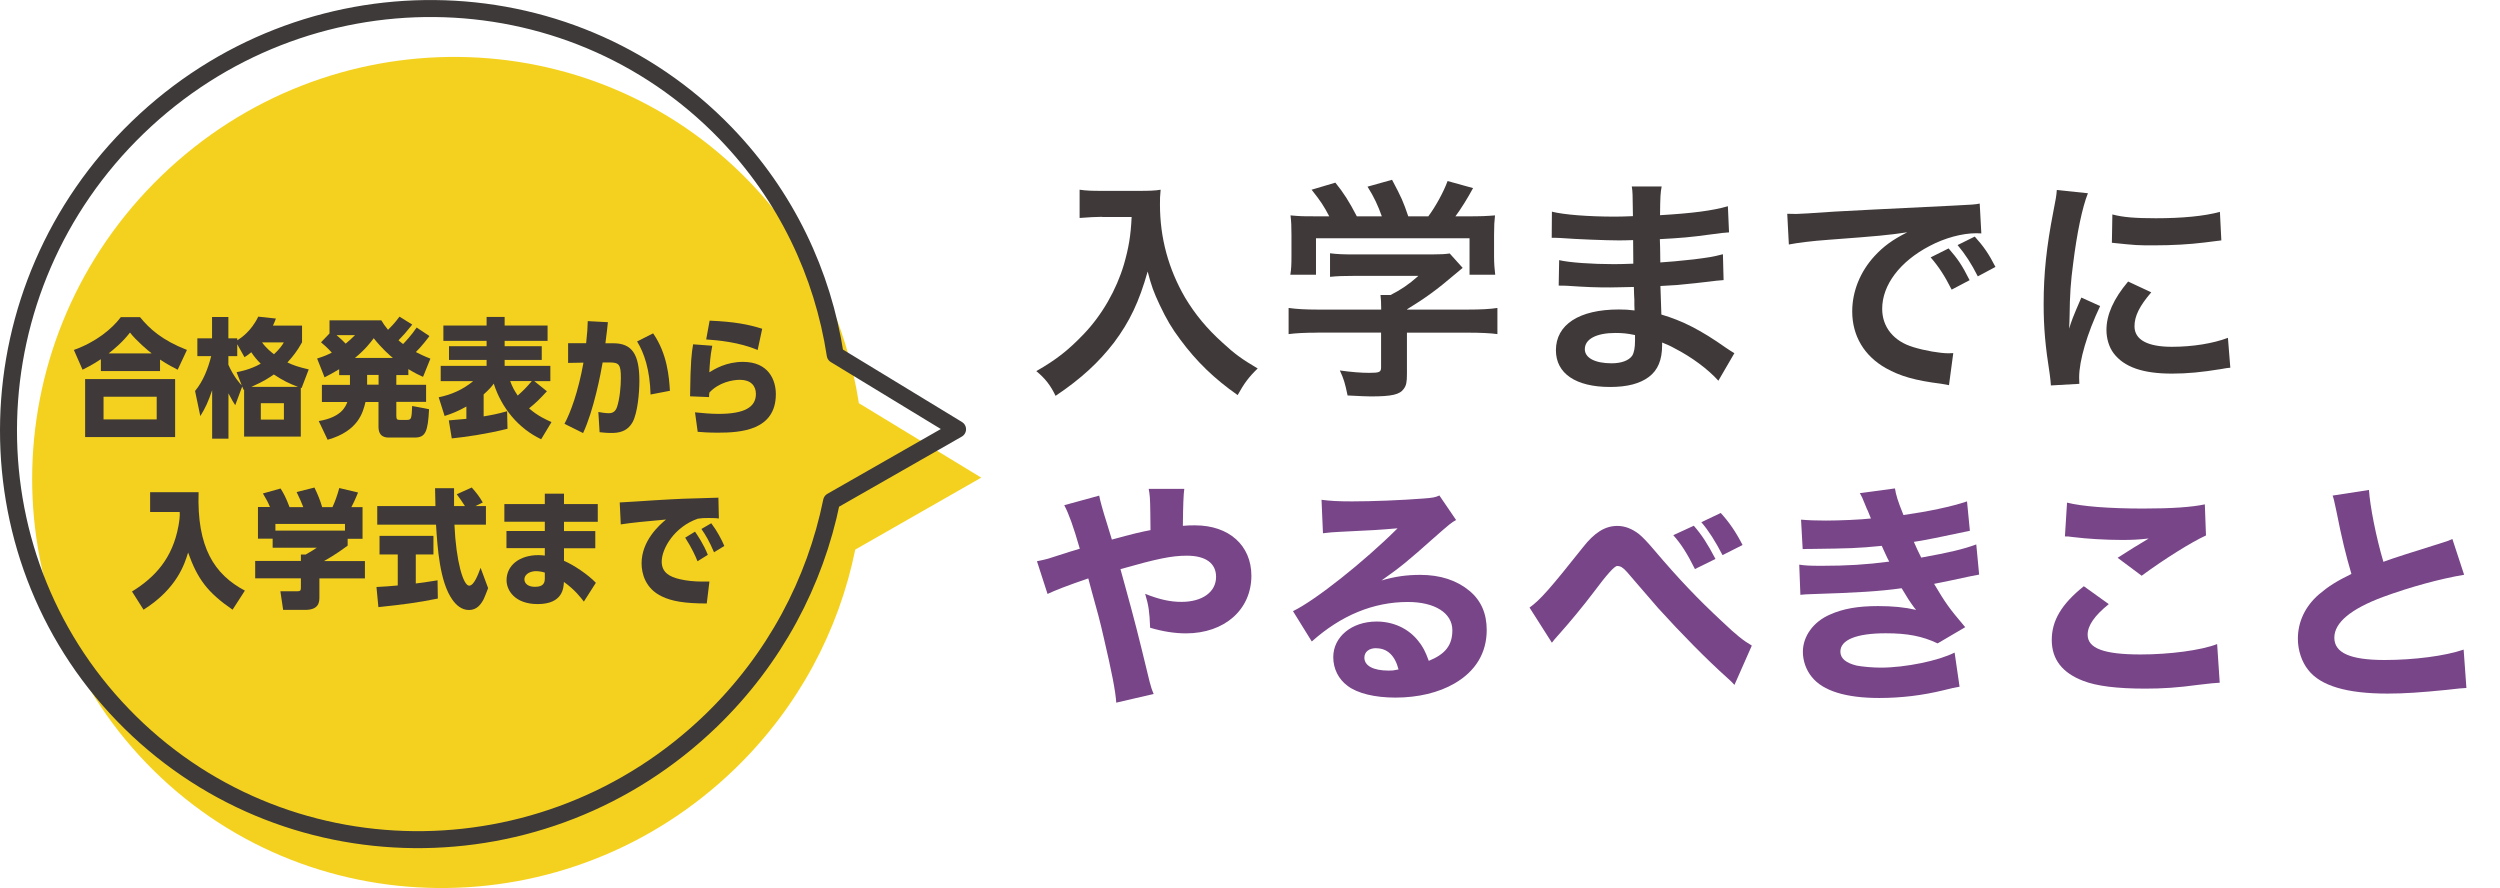
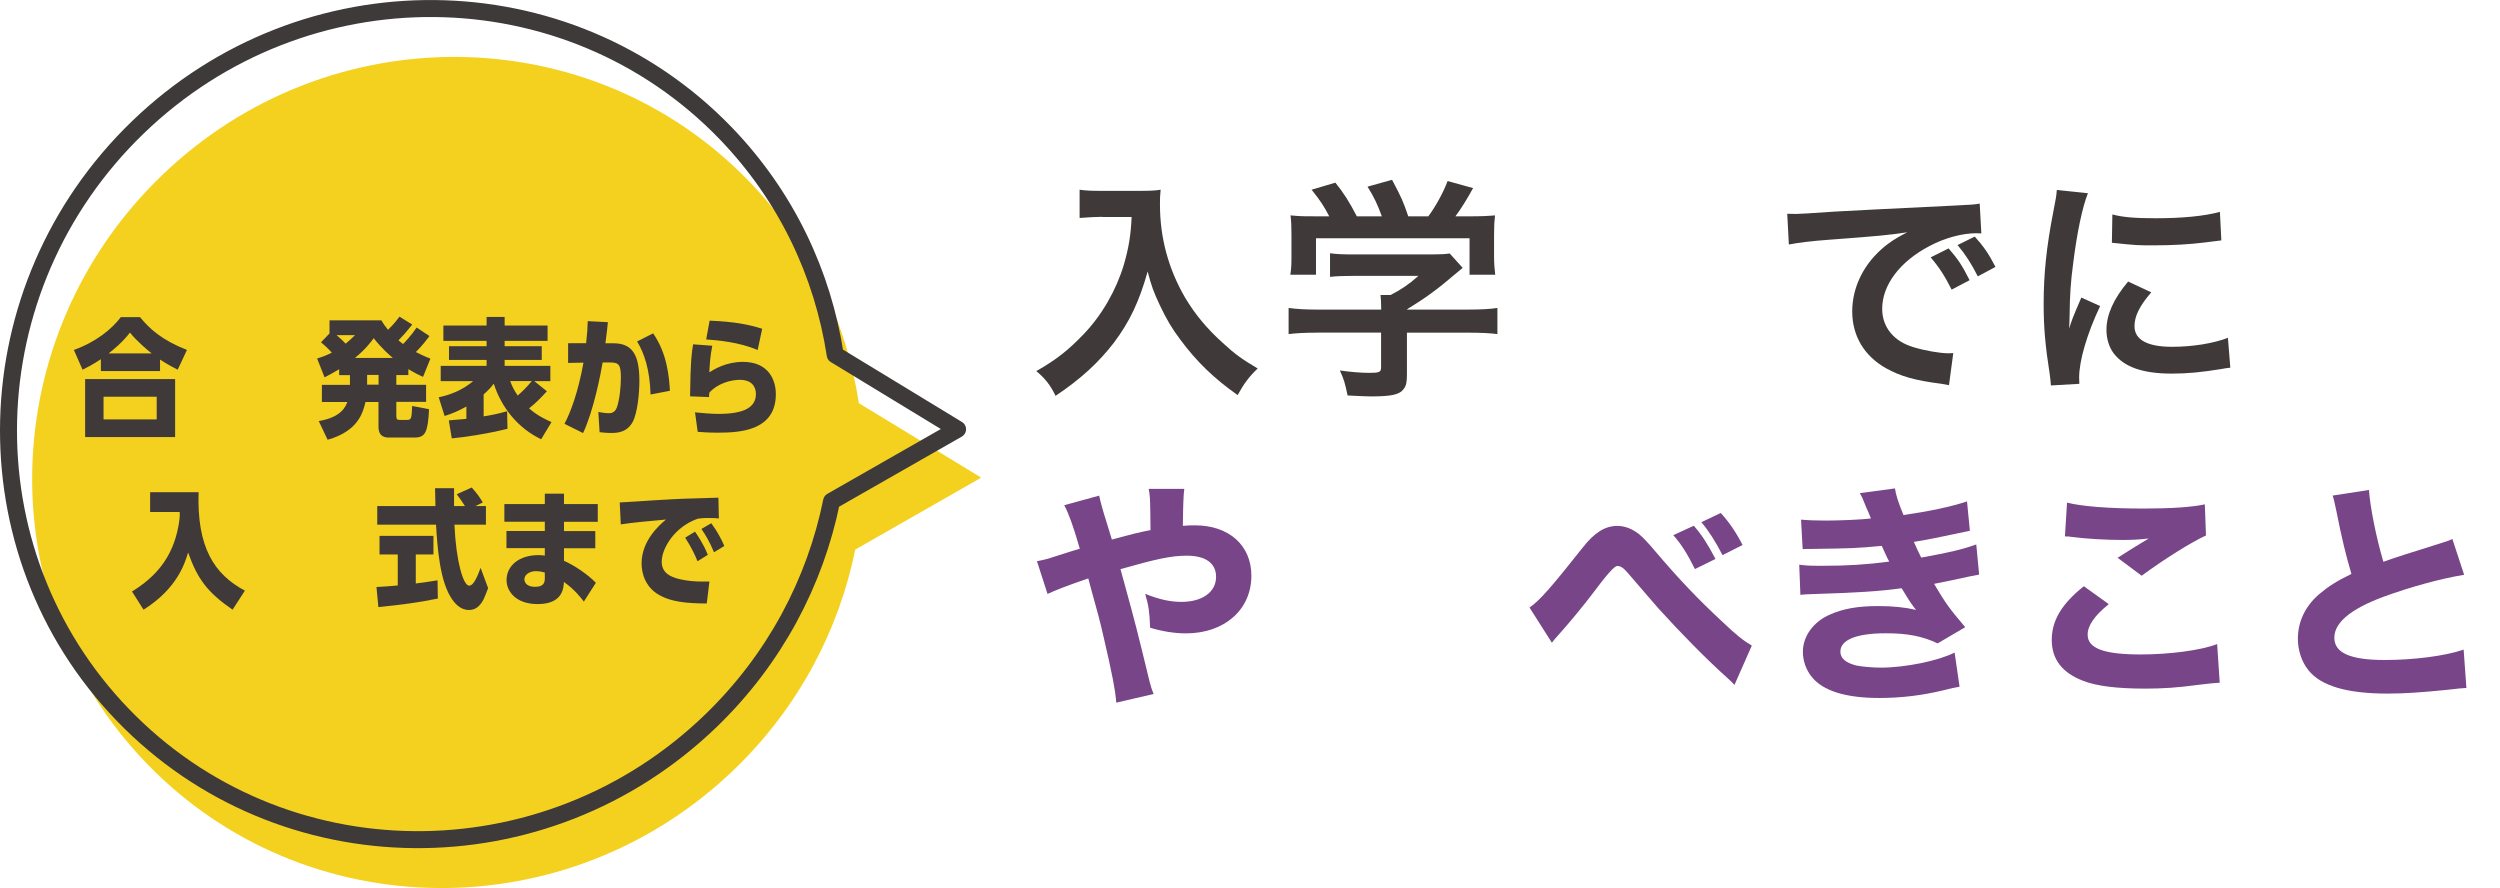
<svg xmlns="http://www.w3.org/2000/svg" id="_レイヤー_2" data-name="レイヤー_2" viewBox="0 0 261.97 93.06">
  <defs>
    <style>
      .cls-1 {
        fill: #f4d11f;
      }

      .cls-2 {
        fill: none;
        stroke: #3d3a39;
        stroke-linecap: round;
        stroke-linejoin: round;
        stroke-width: 1.78px;
      }

      .cls-3 {
        fill: #774588;
      }

      .cls-4 {
        fill: #3f3a39;
      }
    </style>
  </defs>
  <g id="_レイヤー_1-2" data-name="レイヤー_1">
    <g>
      <path class="cls-4" d="M115.5,22.72c-.67,0-1.41.05-2.37.12v-2.96c.72.1,1.23.12,2.32.12h3.92c1.01,0,1.68-.02,2.25-.12-.07.71-.07.94-.07,1.55,0,3.5.89,6.76,2.64,9.77,1.04,1.73,2.25,3.21,3.95,4.74,1.26,1.16,1.97,1.68,3.65,2.67-.94.91-1.41,1.55-2.1,2.79-2.47-1.73-4.32-3.53-6-5.8-.91-1.21-1.46-2.15-2.17-3.65-.64-1.36-.86-1.97-1.26-3.5-.89,3.16-1.88,5.25-3.53,7.45-1.58,2.05-3.43,3.78-6.12,5.58-.52-1.09-1.09-1.83-2.02-2.59,2.1-1.21,3.31-2.15,4.96-3.87,1.92-2,3.43-4.64,4.22-7.3.49-1.7.72-2.99.81-4.98h-3.08Z" />
      <path class="cls-4" d="M138.04,34.86c-1.28,0-2.25.05-3.01.15v-2.74c.84.12,1.83.17,2.99.17h6.71v-.17c0-.49-.02-.94-.07-1.36h1.06c1.06-.54,1.88-1.08,2.91-2h-6.79c-1.01,0-1.68.02-2.47.1v-2.47c.74.1,1.43.12,2.49.12h8.17c.96,0,1.43-.03,1.88-.1l1.36,1.51q-.42.34-.89.74c-1.75,1.5-3.01,2.42-4.94,3.6v.03h6.44c1.21,0,2.29-.05,3.03-.17v2.74c-.71-.1-1.78-.15-3.06-.15h-6.42v4.32c0,.86-.07,1.21-.32,1.55-.42.62-1.26.81-3.48.81-.32,0-1.14-.03-2.42-.1-.27-1.31-.4-1.73-.81-2.62,1.18.17,2.29.25,3.06.25,1.08,0,1.26-.07,1.26-.57v-3.65h-6.69ZM139.29,22.67c-.57-1.09-.89-1.58-1.85-2.79l2.49-.74c.86,1.06,1.43,1.95,2.25,3.53h2.62c-.42-1.16-.81-2.02-1.5-3.11l2.57-.72c1.01,1.9,1.16,2.25,1.7,3.83h2.1c.74-.99,1.6-2.54,2.02-3.7l2.67.74c-.57,1.06-1.28,2.2-1.85,2.96h1.11c1.68,0,2.15-.03,3.04-.1-.07.62-.1,1.11-.1,2.05v2.29c0,.67.05,1.28.12,1.88h-2.69v-3.82h-16.09v3.82h-2.69c.1-.57.12-1.13.12-1.9v-2.27c0-.89-.02-1.41-.1-2.05,1.11.1,1.26.1,2.91.1h1.16Z" />
-       <path class="cls-4" d="M180.06,39.89c-1.09-1.21-2.79-2.47-4.56-3.38-.54-.3-.74-.37-1.33-.62v.27c0,1.55-.44,2.62-1.38,3.33-.94.71-2.27,1.06-4.07,1.06-3.6,0-5.68-1.41-5.68-3.85,0-2.69,2.44-4.27,6.59-4.27.59,0,1.01.02,1.65.1q0-.3-.02-.59v-.54q-.03-.35-.05-1.33c-1.18.02-1.95.05-2.47.05-1.5,0-2.42-.03-4.47-.17-.32-.02-.57-.02-.94-.02l.05-2.67c1.06.25,3.41.42,5.75.42.49,0,1.33-.02,2.02-.05,0-.22,0-1.06-.02-2.47-.79.03-1.19.03-1.56.03-1.21,0-4.39-.12-6.04-.25-.27-.02-.47-.02-.54-.02h-.39l.02-2.74c1.26.32,3.8.52,6.64.52.4,0,1.23-.02,1.85-.05-.03-2.47-.03-2.49-.12-3.11h3.13c-.12.67-.15.99-.17,3.01,3.36-.2,5.5-.47,7.11-.94l.12,2.74q-.54.02-1.95.22c-2.17.3-3.13.37-5.3.49.03.62.03.91.05,2.44q1.23-.07,3.5-.32c1.55-.2,1.95-.25,3.06-.54l.07,2.71c-.42.02-1.04.1-1.61.17-.37.05-1.48.17-3.33.35-.35.02-.71.05-1.68.1q.07,2.39.1,2.99c2.17.64,4.1,1.6,6.76,3.48.42.27.54.37.89.57l-1.68,2.89ZM169.28,34.89c-2,0-3.21.64-3.21,1.7,0,.91,1.06,1.48,2.81,1.48,1.04,0,1.8-.3,2.15-.79.2-.32.3-.84.3-1.58v-.59c-.81-.17-1.31-.22-2.05-.22Z" />
      <path class="cls-4" d="M187.29,22.4c.54.02.81.02.94.02q.44,0,4.07-.25c1.38-.07,5.48-.3,12.31-.62,2.02-.1,2.39-.12,2.84-.22l.17,3.13q-.27-.02-.52-.02c-1.48,0-3.31.49-4.89,1.33-3.13,1.63-4.98,4.1-4.98,6.59,0,1.92,1.21,3.41,3.28,4.02,1.21.37,2.79.64,3.68.64.03,0,.25,0,.49-.02l-.45,3.36c-.29-.07-.42-.07-.84-.15-2.71-.34-4.27-.79-5.77-1.63-2.27-1.28-3.53-3.38-3.53-5.95,0-2.1.84-4.17,2.34-5.8.94-1.01,1.83-1.68,3.43-2.49-2,.3-2.96.39-8.31.79-1.65.12-3.13.3-4.1.49l-.17-3.23ZM204.19,26.03c.99,1.13,1.43,1.8,2.2,3.33l-1.88.99c-.74-1.46-1.33-2.37-2.2-3.38l1.88-.94ZM207.25,28.96c-.69-1.36-1.28-2.27-2.12-3.28l1.8-.89c.94,1.04,1.48,1.83,2.17,3.18l-1.85.99Z" />
      <path class="cls-4" d="M214.91,40.39c-.03-.44-.05-.59-.12-1.16-.47-2.99-.64-4.89-.64-7.38,0-3.18.3-6,1.01-9.65.27-1.38.32-1.63.37-2.29l3.26.34c-.59,1.46-1.16,4.22-1.55,7.38-.25,1.85-.35,3.31-.37,5.45,0,.54-.03.74-.05,1.36.27-.86.32-1.04,1.28-3.26l1.97.89c-1.36,2.86-2.2,5.72-2.2,7.48,0,.15,0,.35.02.67l-2.98.17ZM225.42,30.64c-1.23,1.43-1.75,2.49-1.75,3.55,0,1.41,1.36,2.15,3.92,2.15,2.17,0,4.32-.35,5.87-.94l.25,3.13c-.35.03-.44.05-1.01.15-1.97.32-3.48.47-5.11.47-3.06,0-5.03-.69-6.12-2.15-.47-.62-.74-1.53-.74-2.42,0-1.6.74-3.26,2.27-5.08l2.42,1.13ZM221.35,22.47c1.11.3,2.42.4,4.56.4,2.74,0,5.08-.22,6.71-.67l.15,2.99c-.2.02-.57.07-1.75.22-1.58.2-3.46.3-5.28.3s-1.83,0-4.44-.27l.05-2.96Z" />
      <path class="cls-3" d="M115.18,51.93q.17.89.81,2.91c.17.52.25.81.52,1.7,2.17-.59,2.99-.79,4.05-.99q-.02-.52-.02-1.85c-.02-1.5-.05-1.83-.17-2.47h3.73q-.12.74-.15,3.87c.54-.05.86-.05,1.28-.05,3.55,0,5.9,2.1,5.9,5.28,0,3.55-2.81,6.04-6.86,6.04-1.18,0-2.44-.2-3.75-.59-.07-1.73-.15-2.29-.52-3.55,1.5.59,2.62.84,3.8.84,2.2,0,3.63-1.04,3.63-2.62,0-1.43-1.09-2.22-3.06-2.22-1.6,0-3.13.32-6.96,1.41l.49,1.78c1.04,3.78,1.31,4.84,2.57,10.04.15.54.2.74.42,1.26l-3.92.91c-.07-1.16-.47-3.23-1.31-6.81-.39-1.73-.71-2.91-1.28-4.93-.15-.54-.27-.99-.34-1.28-2.17.74-3.5,1.26-4.27,1.63l-1.11-3.43c.52-.1.81-.17,1.18-.27,1.68-.54,3.08-.99,3.31-1.04-.67-2.34-1.16-3.68-1.63-4.56l3.68-1.01Z" />
-       <path class="cls-3" d="M138.46,52.37c.91.12,1.73.17,3.21.17,2.12,0,5.18-.12,7.48-.3.96-.07,1.26-.12,1.68-.32l1.75,2.57c-.52.3-.54.3-2.47,2-2.57,2.29-3.36,2.94-5.35,4.34,1.41-.42,2.64-.59,4.07-.59,2.1,0,3.83.57,5.16,1.68,1.21,1.01,1.8,2.37,1.8,4.1,0,2.39-1.16,4.32-3.38,5.6-1.65.96-3.82,1.48-6.19,1.48-2.15,0-3.97-.44-5.01-1.23-.96-.71-1.5-1.8-1.5-3.01,0-2.12,1.92-3.73,4.54-3.73,1.75,0,3.31.72,4.34,2,.49.59.76,1.11,1.13,2.12,1.75-.71,2.47-1.65,2.47-3.21,0-1.8-1.83-2.96-4.66-2.96-3.63,0-7.01,1.41-10.07,4.14l-1.97-3.18c2.32-1.11,7.48-5.21,10.96-8.68-2.02.17-2.44.2-6.07.37-.79.05-1.01.05-1.75.15l-.15-3.5ZM144.2,67.92c-.74,0-1.23.39-1.23.99,0,.86.94,1.36,2.54,1.36.37,0,.47,0,1.04-.12-.37-1.46-1.18-2.22-2.34-2.22Z" />
      <path class="cls-3" d="M160.27,63.67c1.11-.79,2.15-1.97,5.58-6.29,1.23-1.58,2.34-2.27,3.63-2.27.79,0,1.55.3,2.27.86.37.3.91.86,1.6,1.68,2.54,2.99,4.52,5.08,7.16,7.53,1.43,1.36,2.17,1.95,3.06,2.47l-1.82,4.12c-.27-.3-.37-.39-.81-.79-2.05-1.83-4.79-4.61-7.18-7.25q-.54-.62-2.22-2.57-.27-.32-1.04-1.21c-.44-.49-.69-.64-1.04-.64q-.42,0-2.42,2.69c-1.16,1.53-2.52,3.18-3.8,4.61-.3.32-.37.42-.62.74l-2.34-3.68ZM177.49,55.09c.86.99,1.43,1.88,2.27,3.48l-2.15,1.06c-.84-1.68-1.46-2.64-2.27-3.55l2.15-.99ZM180.31,53.75c.86.94,1.58,1.97,2.29,3.36l-2.1,1.06c-.74-1.43-1.46-2.57-2.22-3.45l2.02-.96Z" />
      <path class="cls-3" d="M188.7,54.45c.76.07,1.6.1,2.64.1,1.43,0,3.73-.1,4.71-.22q-.07-.2-.32-.79c-.05-.07-.15-.32-.32-.74-.25-.62-.32-.79-.52-1.13l3.68-.49c.1.67.29,1.31.89,2.79,2.47-.35,4.98-.86,6.66-1.43l.3,3.08c-2.91.62-5.08,1.06-5.87,1.16.35.79.37.84.77,1.65,2.99-.54,4.44-.89,5.77-1.38l.3,3.16c-.32.05-1.31.25-2.99.62-1.13.22-1.23.25-1.73.35,1.23,2.07,1.55,2.52,3.26,4.54l-2.89,1.7c-1.6-.76-3.16-1.06-5.43-1.06-3.08,0-4.76.69-4.76,1.92,0,.71.57,1.18,1.68,1.46.59.12,1.7.22,2.54.22,2.59,0,6.07-.72,7.75-1.58l.52,3.58c-.67.12-.71.12-1.68.37-2.2.54-4.46.81-6.74.81-3.48,0-5.9-.74-7.06-2.2-.59-.71-.94-1.68-.94-2.64,0-1.63,1.11-3.16,2.84-3.9,1.38-.62,2.94-.89,5.03-.89,1.53,0,2.79.12,4,.4-.15-.17-.2-.22-.49-.64-.3-.42-.32-.47-.71-1.11q-.17-.3-.32-.52c-2.27.32-4.69.47-9.52.62-.44.02-.64.02-1.09.07l-.12-3.16c.69.1,1.09.12,2.37.12,2.59,0,4.64-.12,7.06-.44-.15-.27-.22-.42-.39-.79-.22-.49-.27-.57-.39-.86-2.54.25-3.36.27-7.3.32-.37,0-.57,0-.99.02l-.17-3.08Z" />
      <path class="cls-3" d="M220.98,63.3c-1.5,1.21-2.22,2.25-2.22,3.21,0,1.43,1.7,2.07,5.55,2.07,3.04,0,6.37-.44,8.02-1.09l.27,4.05q-.59.02-2.22.22c-2.2.3-3.78.4-5.58.4-2.96,0-5.11-.27-6.49-.81-2.22-.84-3.31-2.27-3.31-4.29s1.01-3.75,3.36-5.63l2.62,1.88ZM216.61,52.67c1.51.39,4.37.62,7.97.62,2.98,0,5.13-.15,6.46-.44l.12,3.26c-1.48.67-4.37,2.47-6.74,4.22l-2.52-1.88c.87-.57,2.54-1.6,3.26-2.02-1.16.12-1.7.15-2.81.15-1.68,0-3.7-.12-5.11-.3-.52-.07-.54-.07-.86-.07l.22-3.53Z" />
      <path class="cls-3" d="M248.24,51.34c.1,1.65.74,4.94,1.51,7.53,1.36-.49,2.39-.81,6.24-2.02.49-.15.62-.2.99-.37l1.23,3.75c-2.52.42-5.65,1.28-8.49,2.32-3.38,1.26-5.11,2.69-5.11,4.27s1.63,2.34,5.28,2.34c3.03,0,6.34-.42,8.27-1.09l.29,4.02c-.54.02-.67.05-2.07.2-2.69.27-4.44.39-6.19.39-4.27,0-7.01-.81-8.31-2.47-.69-.86-1.09-2.07-1.09-3.28,0-1.78.77-3.4,2.2-4.64.99-.84,1.8-1.36,3.41-2.15-.59-2.02-.99-3.63-1.58-6.61-.25-1.18-.27-1.26-.39-1.6l3.82-.59Z" />
    </g>
    <path class="cls-1" d="M102.82,50.05l-12.82-7.8c-1.3-8.48-5.11-16.62-11.49-23.23C61.93,1.85,34.35,1.58,16.92,18.42-.52,35.26-1.22,62.83,15.37,80c16.58,17.17,44.16,17.44,61.6.6,6.71-6.48,10.93-14.55,12.65-23.01l13.2-7.54Z" />
    <path class="cls-2" d="M100.34,44.98l-12.82-7.8c-1.3-8.48-5.11-16.62-11.49-23.23C59.45-3.22,31.87-3.49,14.44,13.35-3,30.19-3.7,57.76,12.89,74.93c16.58,17.17,44.16,17.44,61.6.6,6.71-6.48,10.93-14.55,12.65-23.01l13.2-7.54Z" />
    <g>
      <path class="cls-4" d="M18.61,38.74c-1.06-.54-1.71-.97-1.84-1.06v1.2h-6.2v-1.24c-.91.6-1.57.93-1.92,1.1l-.91-2.07c2.32-.83,3.99-2.2,4.92-3.44h2.01c.99,1.21,2.27,2.4,4.92,3.44l-.97,2.07ZM8.92,39.72h9.43v6.08h-9.43v-6.08ZM16.42,41.57h-5.57v2.38h5.57v-2.38ZM15.89,37.03c-.39-.3-1.6-1.32-2.27-2.18-.82,1.06-1.72,1.77-2.23,2.18h4.5Z" />
-       <path class="cls-4" d="M31.61,40.67l-.09-.04v5.12h-5.94v-4.92l-.05.03-.15-.36-.73,1.96c-.21-.32-.36-.56-.71-1.24v4.75h-1.71v-5.08c-.4,1.18-.71,1.87-1.24,2.71l-.55-2.63c.87-1.05,1.37-2.38,1.69-3.65h-1.45v-1.87h1.54v-2.23h1.71v2.23h.93v.21c.34-.2,1.46-.93,2.2-2.48l1.85.2c-.11.31-.17.44-.31.74h3.05v1.75c-.52.93-.91,1.42-1.53,2.11.58.28,1.14.48,2.23.73l-.75,1.96ZM24.86,36.1v1.22h-.93v.9c.58,1.32,1.29,2.05,1.4,2.16l-.54-1.38c.36-.07,1.44-.27,2.53-.89-.36-.36-.69-.74-.99-1.2-.24.21-.44.35-.71.52l-.75-1.34ZM31.23,40.54c-.93-.35-1.57-.66-2.54-1.3-.34.24-.98.7-2.35,1.3h4.89ZM29.75,42.25h-2.42v1.72h2.42v-1.72ZM27.46,35.88c.43.6.95,1.01,1.25,1.24.56-.51.89-.98,1.03-1.24h-2.28Z" />
      <path class="cls-4" d="M35.54,39.29v-.6c-.67.4-1.02.59-1.53.85l-.78-1.97c.75-.24,1.09-.39,1.54-.62-.5-.55-.87-.86-1.13-1.08l.89-.93v-1.37h5.43c.21.35.34.54.7.99.2-.2.69-.67,1.2-1.38l1.34.83c-.66.83-.91,1.1-1.44,1.65.17.16.29.24.48.39.16-.17.86-.89,1.42-1.73l1.34.89c-.21.29-.77,1.03-1.42,1.68.42.21.78.4,1.52.69l-.77,1.91c-.43-.19-.77-.35-1.54-.81v.62h-1.26v1.02h3.12v1.79h-3.12v1.46c0,.35.08.43.34.43h.78c.47,0,.48-.17.54-1.46l1.77.34c-.12,2.39-.38,2.97-1.52,2.97h-2.66c-.36,0-1.12-.03-1.12-1.14v-2.59h-1.36c-.27,1.1-.75,3.05-3.97,3.96l-.93-1.96c2.35-.39,2.81-1.5,3-2h-2.67v-1.79h2.94v-1.02h-1.13ZM35.27,35.12c.36.3.73.65.95.89.23-.19.6-.5.98-.89h-1.93ZM41.17,37.51c-.34-.28-1.14-.97-2.01-2.07-.31.42-.87,1.17-1.97,2.07h3.99ZM38.47,40.31h1.2v-1.02h-1.2v1.02Z" />
      <path class="cls-4" d="M56.71,46.03c-2.4-1.14-4.16-3.29-4.97-5.83-.21.3-.5.63-1.06,1.13v2.3c.81-.13,1.44-.25,2.46-.54l.04,1.84c-2.35.58-4.34.85-5.84,1.01l-.31-1.89c.44-.03.56-.04,1.84-.16v-1.29c-.9.5-1.5.74-2.28.99l-.62-1.96c1.33-.27,2.55-.81,3.61-1.69h-3.4v-1.6h4.81v-.62h-3.94v-1.44h3.94v-.56h-4.53v-1.61h4.53v-.9h1.89v.9h4.5v1.61h-4.5v.56h3.89v1.44h-3.89v.62h4.79v1.6h-1.68l1.32,1.06c-.83.9-1.2,1.25-1.87,1.79.91.81,1.87,1.22,2.35,1.44l-1.09,1.81ZM53.46,39.93c.24.64.42.97.79,1.52.56-.5.89-.82,1.48-1.52h-2.27Z" />
      <path class="cls-4" d="M63.7,33.77c-.07.7-.09.85-.26,2.2h.83c1.95,0,2.73,1.14,2.73,3.95,0,1.24-.19,3.36-.71,4.31-.58,1.05-1.54,1.14-2.24,1.14-.5,0-.91-.05-1.22-.08l-.13-2.12c.2.04.74.13,1.09.13.43,0,.71-.19.87-.66.28-.85.4-2.13.4-3.05,0-1.42-.2-1.61-1.21-1.61h-.7c-.19,1.12-.93,5.01-2.05,7.4l-1.95-.97c.64-1.2,1.44-3.34,1.99-6.41l-1.61.03v-2.07h1.89c.12-1.14.15-1.54.17-2.31l2.11.11ZM68.17,41.34c-.07-2.61-.67-4.35-1.41-5.56l1.68-.85c1.48,2.14,1.67,4.55,1.76,6.02l-2.03.39Z" />
      <path class="cls-4" d="M72.85,43.21c.69.07,1.6.16,2.44.16,2.74,0,3.92-.71,3.92-2.09,0-.86-.55-1.48-1.67-1.48-.83,0-2.23.29-3.2,1.33-.03.16-.04.26-.04.48l-1.99-.08c.05-3.76.16-4.49.32-5.45l2.01.15c-.23,1.1-.27,2.04-.31,2.78.55-.33,1.76-1.09,3.52-1.09,2.73,0,3.45,1.95,3.45,3.38,0,3.8-3.68,4.04-6.07,4.04-.99,0-1.65-.05-2.12-.09l-.28-2.04ZM79.39,36.68c-1.91-.83-4.2-1.03-5.39-1.11l.36-1.97c2.63.11,4.07.4,5.51.85l-.48,2.24Z" />
      <path class="cls-4" d="M13.82,61.99c2.42-1.49,4.26-3.48,4.88-6.88.08-.42.17-1.05.13-1.46h-3.1v-2.07h5.08c-.19,5.77,1.64,8.61,4.85,10.31l-1.29,2c-2.65-1.83-3.67-3.22-4.66-5.99-.35,1.14-1.13,3.76-4.67,5.99l-1.21-1.91Z" />
-       <path class="cls-4" d="M36.42,57.18c-.52.38-1.26.93-2.46,1.61h4.28v1.82h-4.77v1.92c0,.5,0,1.38-1.49,1.38h-2.31l-.29-1.95h1.77c.35,0,.38-.11.38-.43v-.93h-4.79v-1.82h4.79v-.67h.5c.59-.34.83-.48,1.16-.71h-4.62v-.95h-1.54v-3.32h1.26c-.21-.5-.36-.79-.74-1.42l1.85-.52c.32.5.58.99.94,1.95h1.44c-.19-.5-.39-.94-.7-1.58l1.87-.47c.39.81.58,1.29.81,2.05h1.08c.21-.44.51-1.22.71-2l1.97.47c-.35.86-.63,1.41-.7,1.53h1.17v3.32h-1.56v.73ZM36.15,54.9h-7.29v.7h7.29v-.7Z" />
      <path class="cls-4" d="M43.57,61.14c.29-.03,1.22-.15,2.28-.33l.03,1.91c-2.09.43-3.69.63-6.23.9l-.2-2.11c.9-.05,1.38-.08,2.23-.16v-3.25h-1.91v-1.95h5.65v1.95h-1.85v3.05ZM49.43,51.08c.48.55.77.9,1.16,1.57l-.77.38h1.1v1.95h-3.3c.17,3.87.93,6.39,1.54,6.39.51,0,.93-1.14,1.2-1.87l.79,2.13c-.09.27-.42,1.05-.47,1.16-.31.59-.74,1.13-1.54,1.13s-1.36-.55-1.73-1.07c-1.34-1.87-1.57-5.48-1.72-7.87h-6.16v-1.95h6.1c0-.4-.04-1.32-.04-1.87h1.99c-.01,1.2,0,1.36,0,1.87h1.14c-.26-.43-.58-.86-.86-1.24l1.58-.71Z" />
      <path class="cls-4" d="M62.64,52.83v1.85h-3.54v.97h3.28v1.8h-3.28v1.32c1.01.42,2.55,1.46,3.34,2.3l-1.26,1.97c-.32-.42-.95-1.25-2.09-2.06-.03.63-.11,2.32-2.75,2.32-2.36,0-3.26-1.41-3.26-2.5,0-1.56,1.36-2.63,3.33-2.63.32,0,.55.03.68.05v-.78h-4.02v-1.8h4.02v-.97h-4.24v-1.85h4.24v-1.09h2.01v1.09h3.54ZM57.09,60c-.35-.11-.69-.15-.94-.15-.42,0-1.17.2-1.2.86,0,.11.04.78,1.13.78.86,0,1.01-.42,1.01-.87v-.62Z" />
      <path class="cls-4" d="M74.07,63.24c-2.35-.01-3.63-.23-4.69-.73-1.76-.82-2.15-2.43-2.15-3.48,0-2.35,1.84-4,2.56-4.59-1.88.17-3.54.32-4.74.51l-.11-2.3c.4-.01,3.04-.19,3.69-.23,2.73-.16,2.94-.17,6.65-.27l.05,2.18c-.19-.03-.47-.05-1.07-.05-.54,0-.69.01-1.13.07-2.46.85-3.79,3.13-3.79,4.5,0,1.16.86,1.6,1.89,1.84.7.17,1.58.25,2.3.25h.81l-.28,2.3ZM73.09,58.82c-.19-.5-.58-1.37-1.29-2.48l1.03-.63c.26.38.89,1.29,1.34,2.43l-1.09.68ZM74.82,57.87c-.46-1.09-.87-1.8-1.32-2.44l1.03-.6c.58.75,1.1,1.73,1.37,2.38l-1.09.67Z" />
    </g>
  </g>
</svg>